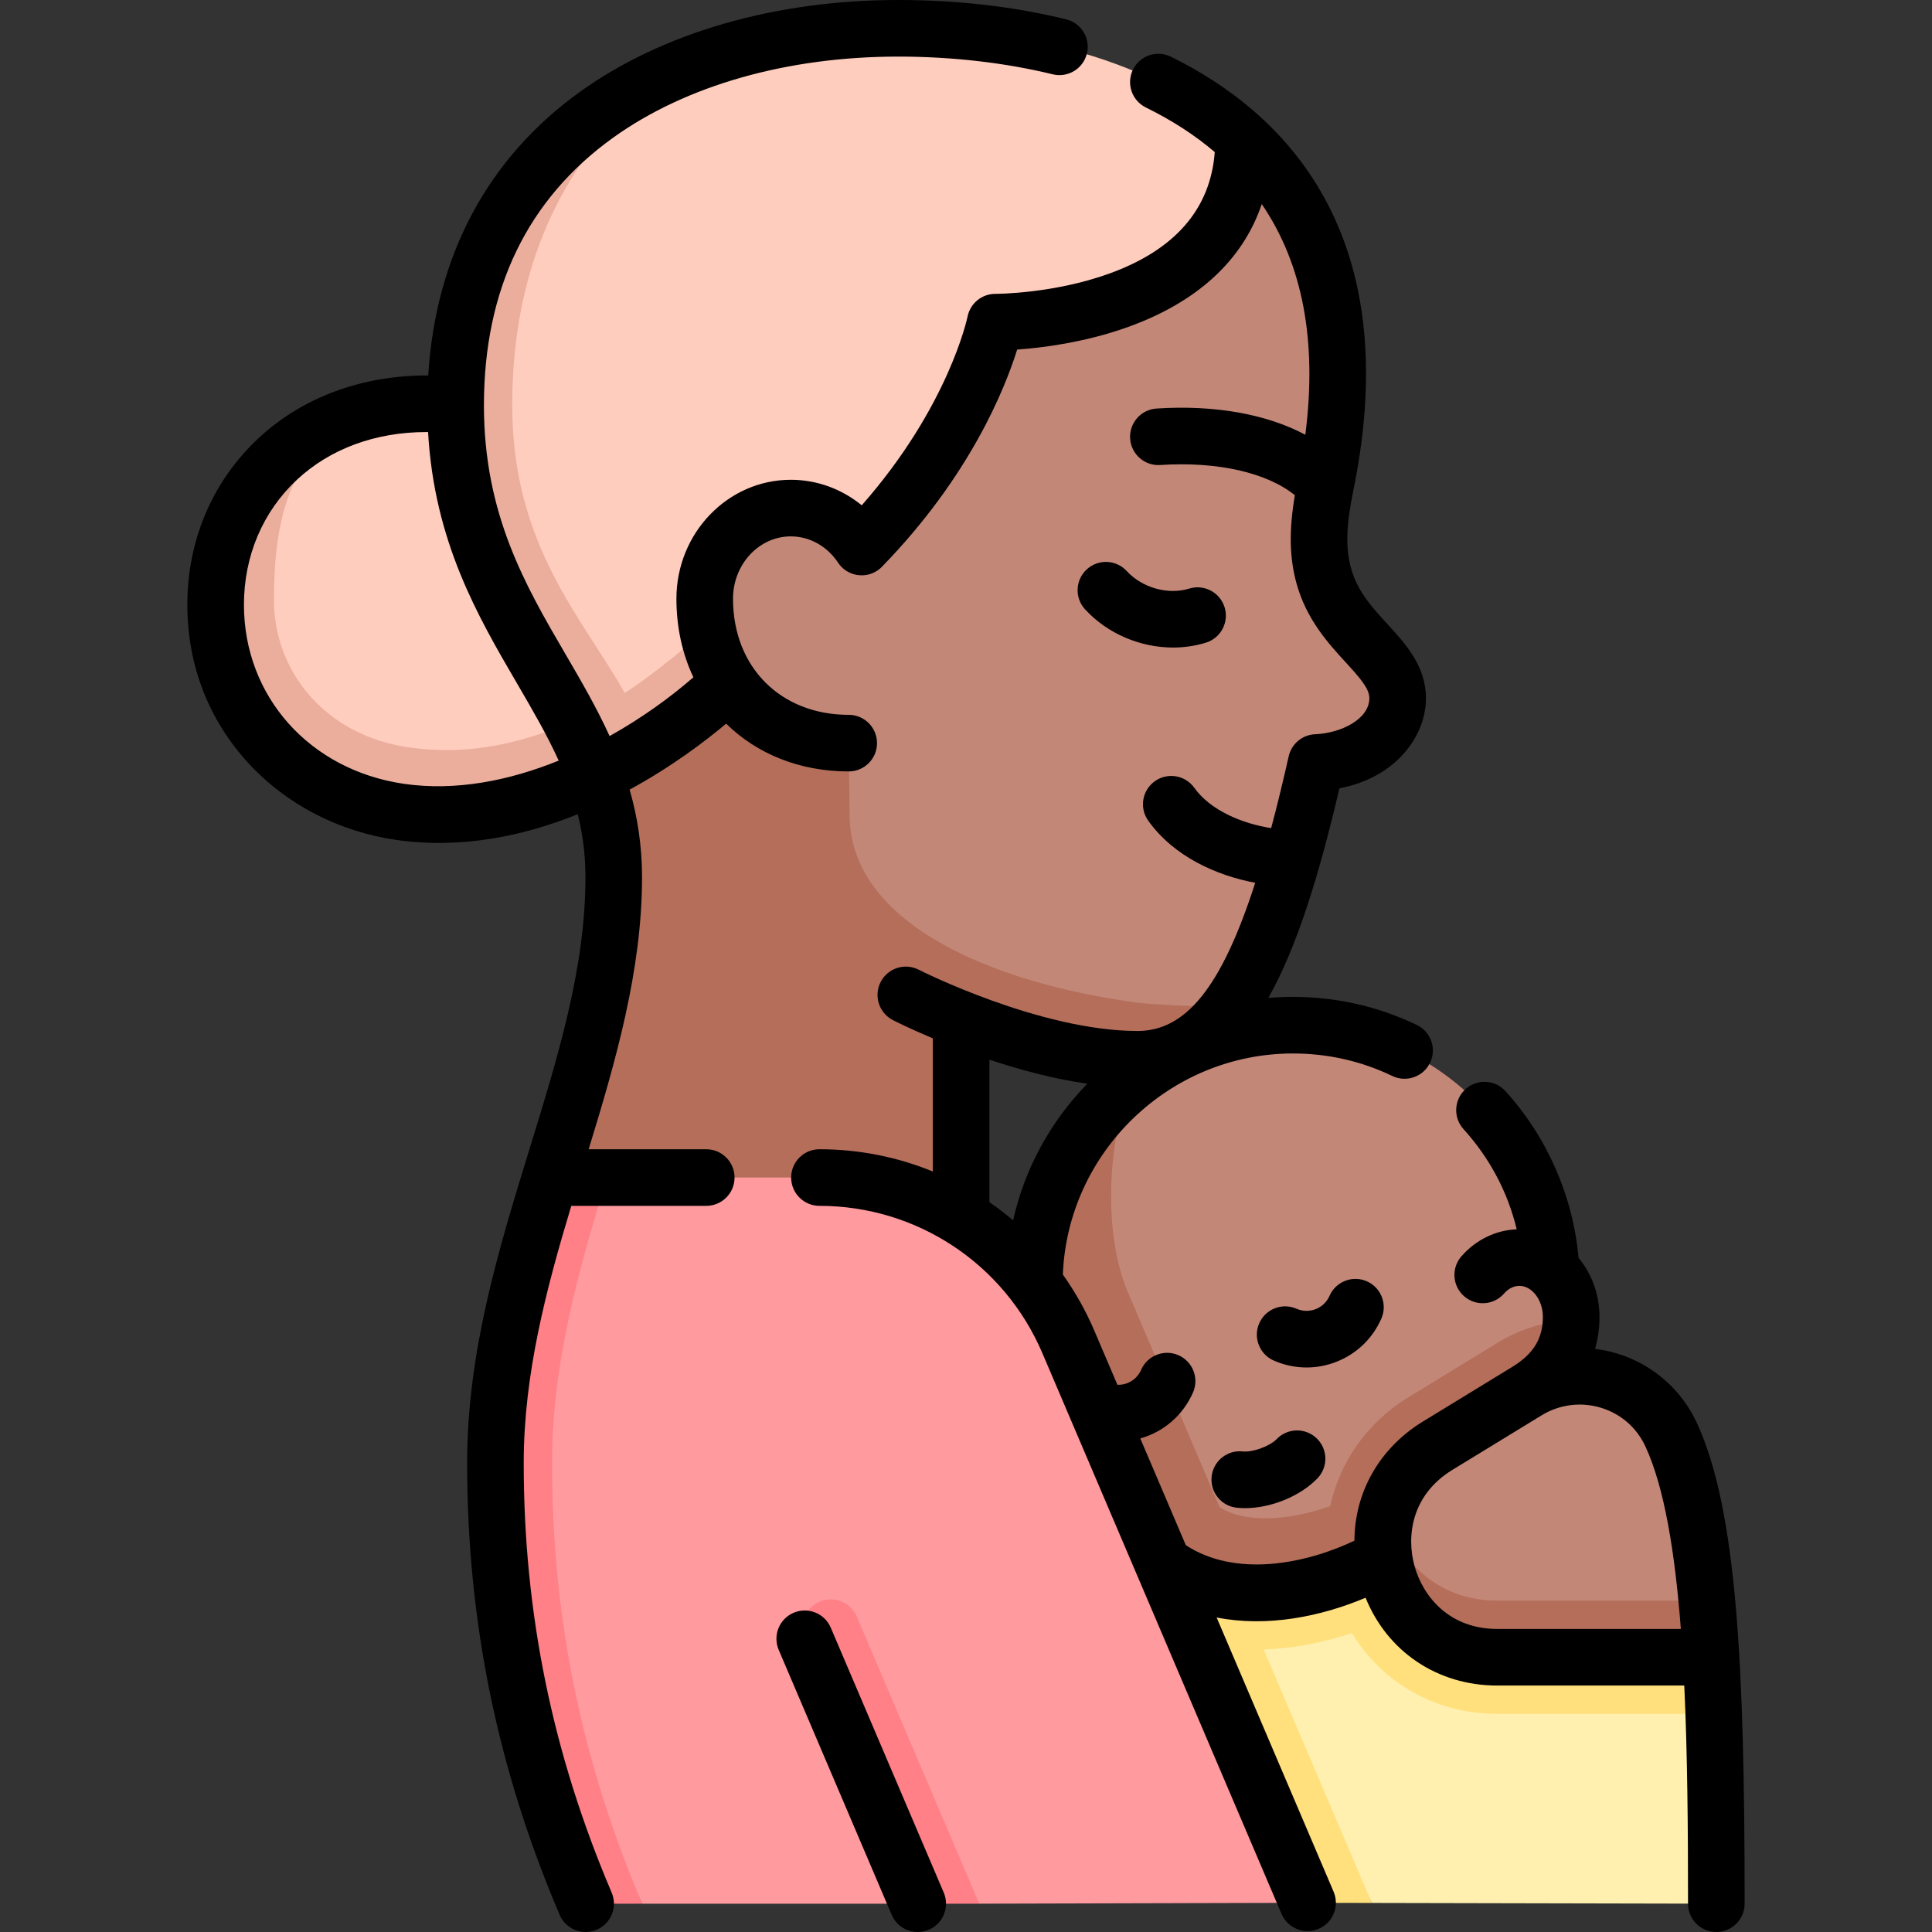
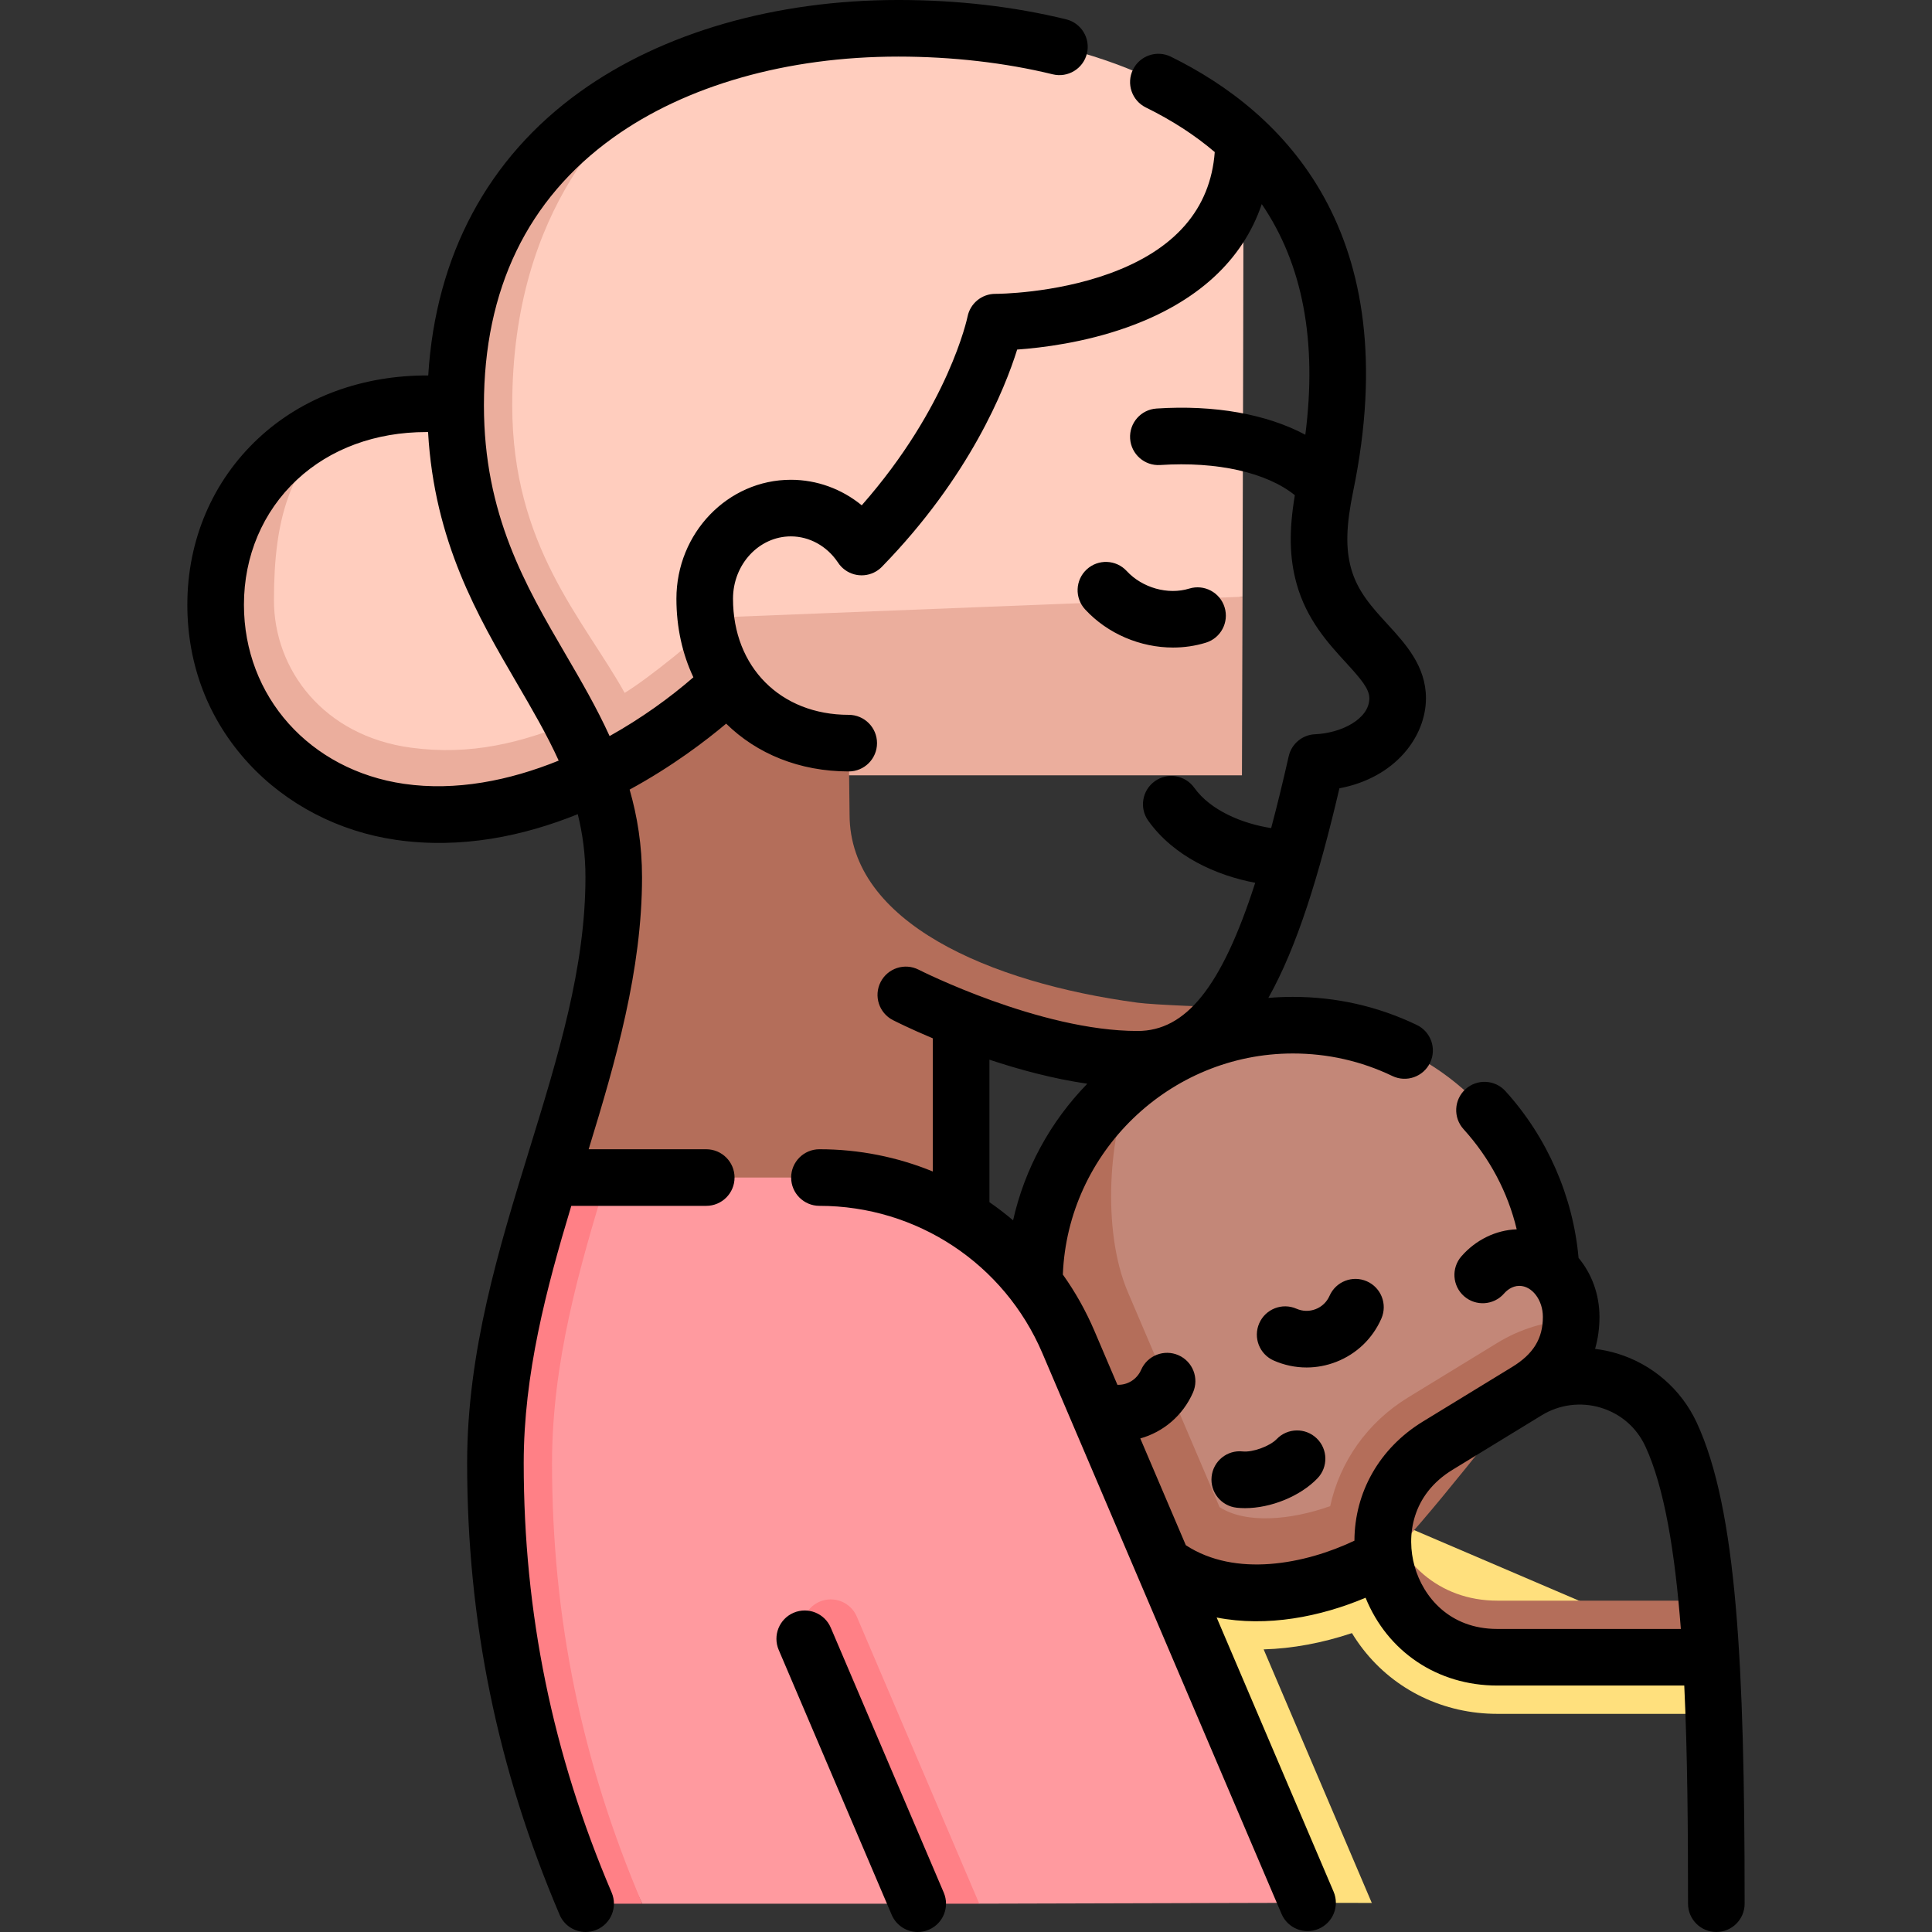
<svg xmlns="http://www.w3.org/2000/svg" id="Capa_1" height="512" viewBox="0 0 512.002 512.002" width="512">
  <rect x="0" y="0" width="512.002" height="512.002" fill="#333333" stroke="none" />
  <g>
    <g>
-       <path d="m310.311 399.457 53.216 104.809.174.037 91.153.197c0-18.045-.144-34.934-.688-50.309z" fill="#fff0af" />
      <path d="m363.527 504.266-28.645-67.161c7.603-.208 15.599-1.706 23.396-4.314.896 1.47 1.874 2.896 2.939 4.266 8.463 10.889 21.43 17.134 35.577 17.134h57.373c-.183-5.176-.411-10.181-.694-15l-177.524-75.995 70.579 141.07 17.174.037z" fill="#ffe07d" />
      <path d="m89.812 111.352c-15.933 13.065-22.308 31.674-20.861 47.719 1.652 18.319 15.379 39.653 38.492 43.175 16.172 2.464 36.821-2.364 45.371-11.428-12.39-33.106-32.067-83.389-32.067-83.389-11.528-1.253-21.981.284-30.935 3.923z" fill="#ffcdbe" />
      <path d="m108.915 198.145c-23.171-3.115-36.315-20.674-36.315-39.067 0-22.453 4.488-34.868 17.212-47.726-20.13 8.182-32.664 27.023-32.664 48.91 0 29.338 21.759 50.961 48.855 54.889 18.075 2.62 36.161-2.208 51.736-9.685-1.928-5.255-2.309-7.658-4.924-14.647-14.539 6.121-28.128 9.446-43.9 7.326z" fill="#ebae9d" />
      <path d="m131.642 107.429c0 40.724 22.596 64.002 32.129 81.737l165.51-31.024c.117-38.971.26-92.317.262-121.031-23.592-22.093-59.974-29.611-91.49-29.611-20.964 0-42.442 3.79-61.198 12.201-13.295 10.103-45.213 34.802-45.213 87.728z" fill="#ffcdbe" />
      <path d="m190.596 163.611c-5.568 5.396-18.303 15.869-25.051 20.013-10.863-19.511-29.797-38.796-29.797-76.195 0-52.926 27.813-77.625 41.108-87.728-32.024 14.361-56.108 42.203-56.108 87.728 0 46.132 25.93 67.89 36.991 98.036h171.391s.069-20.175.151-47.323z" fill="#ebae9d" />
-       <path d="m325.674 266.923c9.2-12.707 16.26-34.245 23.168-64.845 10.632-.443 21.556-6.757 21.556-17.044 0-11.121-15.236-16.7-19.568-32.397-1.894-6.863-1.589-14.125.443-23.996 9.012-43.776-1.793-72.857-21.732-91.529-.003 48.717-65.773 48.266-65.773 48.266s-5.836 29.241-35.42 59.595c-4.124-6.239-10.986-10.324-18.757-10.324-12.611 0-22.833 10.754-22.833 24.02 0 8.413 2.341 16.055 6.522 22.265 6.589 9.787 19.981 72.08 19.981 72.08l95.497 19.909z" fill="#c38778" />
      <path d="m254.711 325.962v-55.85c12.297 4.831 30.419 10.613 46.766 10.613 9.703 0 17.515-4.572 24.198-13.803-3.13 0-19.737-.598-24.198-1.197-39.222-5.265-76.332-21.308-76.332-49.855l-.221-18.93c-13.88 0-25.053-6.219-31.642-16.006-8.07 7.822-20.66 17.386-35.544 24.531 2.998 8.17 4.913 16.949 4.913 27.004 0 26.827-8.607 52.871-16.802 79.598z" fill="#b46e5a" />
      <path d="m411.053 336.574c-1.886-36.152-31.795-64.885-68.416-64.885-16.122 0-30.931 5.583-42.634 14.901-10.532 13.423-18.154 39.309-11.113 55.818 7.34 17.208 24.312 57.001 24.312 57.001 6.864 12.117 29.029 11.4 39.315 7.731 2.552-11.705 63.843-57.334 63.843-57.334.009-.273.025-.542.025-.82 0-5.054-2.093-9.537-5.332-12.412z" fill="#c38778" />
      <path d="m373.19 370.321c-10.901 6.663-18.121 17.113-20.673 28.818-10.286 3.669-22.279 4.81-29.315.269 0 0-16.972-39.793-24.312-57.001-7.041-16.509-4.953-42.395 1.113-55.818-15.764 12.552-25.879 31.895-25.879 53.612v58.465l34.078 15.742c17.676 13.3 43.557 7.508 60.771-3.015 4.584-2.802 35.691-42.731 35.691-42.731 7.277-4.448 11.436-10.598 11.695-18.857-6.837.371-13.557 2.414-19.518 6.058z" fill="#b46e5a" />
      <path d="m346.527 504.266-63.386-148.615c-11.274-26.432-37.236-43.584-65.972-43.584h-56.321s-23.237 40.237-23.237 76.402c0 50.997 32.594 116.031 32.594 116.031h73l4.81-6.292 11.498 6.292z" fill="#ff9a9f" />
      <path d="m170.205 504.5c-15.965-37.433-23.909-75.461-23.909-116.781 0-26.518 7.106-51.368 14.552-75.652h-15c-7.446 24.284-14.552 49.134-14.552 75.652 0 41.32 7.944 79.348 23.909 116.781z" fill="#ff8086" />
      <path d="m259.512 504.5h-16.308l-29.942-70.203c-1.625-3.81.146-8.216 3.957-9.841 3.812-1.623 8.216.147 9.841 3.957z" fill="#ff8086" />
-       <path d="m396.794 434.191 55.547-10c-1.748-18.589-4.661-33.615-9.481-44.017-6.712-14.484-24.574-19.838-38.195-11.512l-23.651 14.457c-7.43 4.542-11.821 11.051-13.6 18.035 3.081 12.455 13.69 33.037 29.38 33.037z" fill="#c38778" />
      <path d="m396.794 424.191c-15.689 0-26.298-10.582-29.381-23.037-4.463 17.52 7.534 38.037 29.381 38.037h56.679c-.307-5.229-.683-10.226-1.132-15z" fill="#b46e5a" />
    </g>
    <g>
      <path d="m243.208 512.002c-2.915 0-5.687-1.709-6.902-4.56l-29.942-70.203c-1.625-3.81.146-8.216 3.957-9.841 3.812-1.623 8.216.147 9.841 3.957l29.942 70.203c1.625 3.81-.146 8.216-3.957 9.841-.96.409-1.957.603-2.939.603zm-88 0c-2.915 0-5.687-1.709-6.902-4.56-16.493-38.67-24.51-77.832-24.51-119.723 0-29.568 8.391-56.797 16.506-83.129 7.636-24.781 14.85-48.188 14.85-72.12 0-6.005-.741-11.501-2.039-16.699-14.215 5.738-30.793 9.321-48.186 6.802-15.137-2.194-28.997-9.386-39.024-20.251-10.634-11.522-16.255-26.066-16.255-42.06 0-17.108 6.681-32.766 18.813-44.088 11.743-10.959 27.617-16.754 45.027-16.672 1.954-31.741 15.771-57.625 40.255-75.2 21.83-15.672 51.773-24.302 84.31-24.302 15.628 0 30.597 1.725 44.49 5.126 4.023.985 6.486 5.045 5.501 9.068-.984 4.023-5.042 6.486-9.068 5.501-12.548-3.071-26.698-4.695-40.923-4.695-29.425 0-56.261 7.631-75.563 21.487-22.722 16.31-34.243 40.179-34.243 70.942 0 28.883 11 47.74 21.638 65.975 4.075 6.986 8.207 14.068 11.667 21.665 8.376-4.681 15.952-10.137 22.203-15.575-2.902-6.147-4.496-13.184-4.496-20.824 0-17.38 13.607-31.521 30.333-31.521 6.901 0 13.495 2.438 18.78 6.766 23.067-26.205 27.991-49.754 28.041-50.006.701-3.509 3.781-6.032 7.354-6.032.019 0 .005.001.061 0 .446 0 15.42-.055 30.112-5.358 17.452-6.301 26.857-17.133 27.984-32.216-5.26-4.481-11.342-8.42-18.249-11.814-3.717-1.827-5.25-6.321-3.423-10.039 1.826-3.718 6.321-5.25 10.039-3.423 29.839 14.664 62.445 46.541 48.326 115.125-1.886 9.161-2.048 15.097-.56 20.489 1.678 6.081 5.557 10.313 9.664 14.794 4.769 5.204 10.175 11.102 10.175 19.598 0 10.078-7.993 21.052-22.932 23.881-5.403 23.086-11.214 41.991-18.832 55.546 2.151-.181 4.32-.273 6.502-.273 11.495 0 22.542 2.504 32.838 7.442 3.734 1.791 5.31 6.271 3.519 10.006-1.792 3.734-6.27 5.311-10.006 3.519-8.254-3.959-17.12-5.966-26.351-5.966-32.661 0-59.684 26.138-60.966 58.586 3.275 4.598 6.09 9.593 8.369 14.934l6.09 14.279c2.672.11 5.176-1.422 6.297-3.98 1.664-3.793 6.089-5.519 9.88-3.858 3.794 1.663 5.521 6.086 3.858 9.88-2.707 6.175-7.925 10.486-13.97 12.178l12.069 28.298c13.155 8.59 31.53 5.043 44.68-1.202.046-12.772 6.57-24.5 18.158-31.583l23.634-14.447c.006-.003.011-.007.017-.01 5.625-3.438 8.132-7.533 8.132-13.278 0-4.452-2.854-8.212-6.231-8.212-1.985 0-3.397 1.276-4.062 2.038-2.727 3.119-7.464 3.437-10.583.712-3.119-2.726-3.438-7.464-.712-10.583 3.819-4.369 9.126-6.951 14.654-7.154-2.364-9.837-7.147-18.881-14.094-26.545-2.782-3.069-2.549-7.812.52-10.594s7.813-2.549 10.594.52c11.051 12.192 17.912 27.858 19.375 44.2 3.439 4.126 5.539 9.61 5.539 15.619 0 2.979-.393 5.815-1.167 8.489 1.971.235 3.93.644 5.856 1.227 9.315 2.821 17.002 9.499 21.09 18.32 10.613 22.904 12.69 64.086 12.69 127.479 0 4.142-3.358 7.5-7.5 7.5s-7.5-3.358-7.5-7.5c0-19.764-.142-39.644-.997-57.809h-49.563c-15.851 0-29.115-8.995-34.892-23.272-11.923 5.042-26.141 7.858-39.468 5.242l30.992 72.663c1.625 3.81-.146 8.216-3.957 9.841-3.809 1.625-8.216-.146-9.841-3.957l-63.386-148.614c-10.111-23.708-33.299-39.027-59.073-39.027-4.142 0-7.5-3.358-7.5-7.5s3.358-7.5 7.5-7.5c10.52 0 20.689 2.068 30.042 5.896v-35.289c-6.145-2.585-10.1-4.59-10.567-4.829-3.688-1.887-5.148-6.405-3.262-10.093 1.886-3.687 6.403-5.147 10.089-3.263.318.162 32.116 16.236 58.005 16.236 12.737 0 22.236-11.469 31.176-39.271-10.263-1.932-21.548-6.945-28.347-16.454-2.409-3.37-1.631-8.054 1.739-10.463 3.37-2.408 8.054-1.63 10.463 1.739 4.296 6.009 12.724 9.501 20.371 10.681 1.549-5.808 3.093-12.143 4.648-19.03.747-3.306 3.617-5.7 7.003-5.842 6.91-.288 14.369-4.021 14.369-9.551 0-2.534-2.369-5.247-6.233-9.464-4.645-5.068-10.425-11.375-13.064-20.938-1.878-6.805-2.034-13.967-.445-23.395-7.457-6.016-20.566-8.989-35.681-8-4.125.274-7.703-2.86-7.974-6.994-.271-4.133 2.86-7.703 6.994-7.974 15.405-1.013 29.179 1.479 39.437 6.943 3.181-24.787-.689-45.214-11.546-61.123-5.037 14.913-17.159 26.067-35.736 32.676-11.354 4.04-22.533 5.411-29.084 5.875-3.281 10.488-12.582 33.655-35.738 57.457-.471.503-1.014.943-1.615 1.304-3.235 1.939-7.405 1.18-9.743-1.776-.172-.218-.331-.442-.476-.673-2.889-4.264-7.51-6.804-12.399-6.804-8.455 0-15.333 7.411-15.333 16.521 0 18.117 12.609 30.771 30.664 30.771 4.142 0 7.5 3.358 7.5 7.5s-3.358 7.5-7.5 7.5c-13.081 0-24.388-4.704-32.479-12.666-5.318 4.476-14.241 11.31-25.584 17.481 2.044 7.103 3.29 14.756 3.29 23.214 0 24.628-6.974 48.729-14.148 72.098h31.166c4.142 0 7.5 3.358 7.5 7.5s-3.358 7.5-7.5 7.5h-35.765c-6.634 21.979-12.608 44.628-12.608 68.152 0 39.829 7.624 77.066 23.308 113.838 1.625 3.81-.146 8.216-3.957 9.841-.959.409-1.956.603-2.938.603zm253.356-136.933-23.639 14.45c-10.843 6.628-12.294 17.56-10.037 25.581s9.197 16.591 21.905 16.591h48.651c-1.559-20.355-4.365-37.517-9.391-48.363-2.325-5.017-6.525-8.665-11.828-10.271-5.252-1.592-10.95-.864-15.636 1.996-.005.003-.009.005-.014.008-.003.003-.007.005-.011.008zm-146.353-56.478c2.167 1.497 4.258 3.102 6.268 4.81 3.047-13.564 9.779-26.04 19.67-36.201-9.092-1.318-18.077-3.753-25.938-6.371zm-149.233-204.091c-13.421 0-25.47 4.414-34.283 12.639-9.059 8.455-14.047 20.217-14.047 33.122 0 24.327 17.448 43.845 42.431 47.466 13.723 1.987 27.908-.855 40.982-6.158-3.117-6.867-7.006-13.534-11.133-20.607-10.285-17.631-21.842-37.444-23.483-66.46-.155-.001-.311-.002-.467-.002zm216.973 285.176c-.744 0-1.475-.037-2.191-.113-4.119-.437-7.104-4.131-6.666-8.25.437-4.119 4.119-7.114 8.25-6.666 2.624.276 7.162-1.373 8.992-3.273 2.875-2.982 7.623-3.069 10.604-.196 2.983 2.874 3.071 7.622.196 10.605-4.59 4.764-12.354 7.893-19.185 7.893zm16.302-37.277c-2.952 0-5.899-.612-8.684-1.833-3.793-1.663-5.521-6.086-3.857-9.88 1.663-3.794 6.085-5.521 9.88-3.857 1.625.711 3.429.748 5.082.104 1.653-.646 2.955-1.896 3.667-3.521 1.664-3.793 6.089-5.522 9.88-3.858 3.794 1.663 5.521 6.086 3.858 9.88-2.321 5.295-6.565 9.369-11.95 11.472-2.551.996-5.216 1.493-7.876 1.493zm-35.382-190.793c-8.637 0-17.314-3.62-23.304-10.107-2.81-3.043-2.62-7.788.423-10.598 3.045-2.809 7.79-2.62 10.598.423 4.131 4.474 10.947 6.39 16.57 4.657 3.961-1.218 8.156 1.002 9.375 4.96 1.219 3.959-1.002 8.156-4.96 9.375-2.824.87-5.761 1.29-8.702 1.29z" />
    </g>
  </g>
</svg>